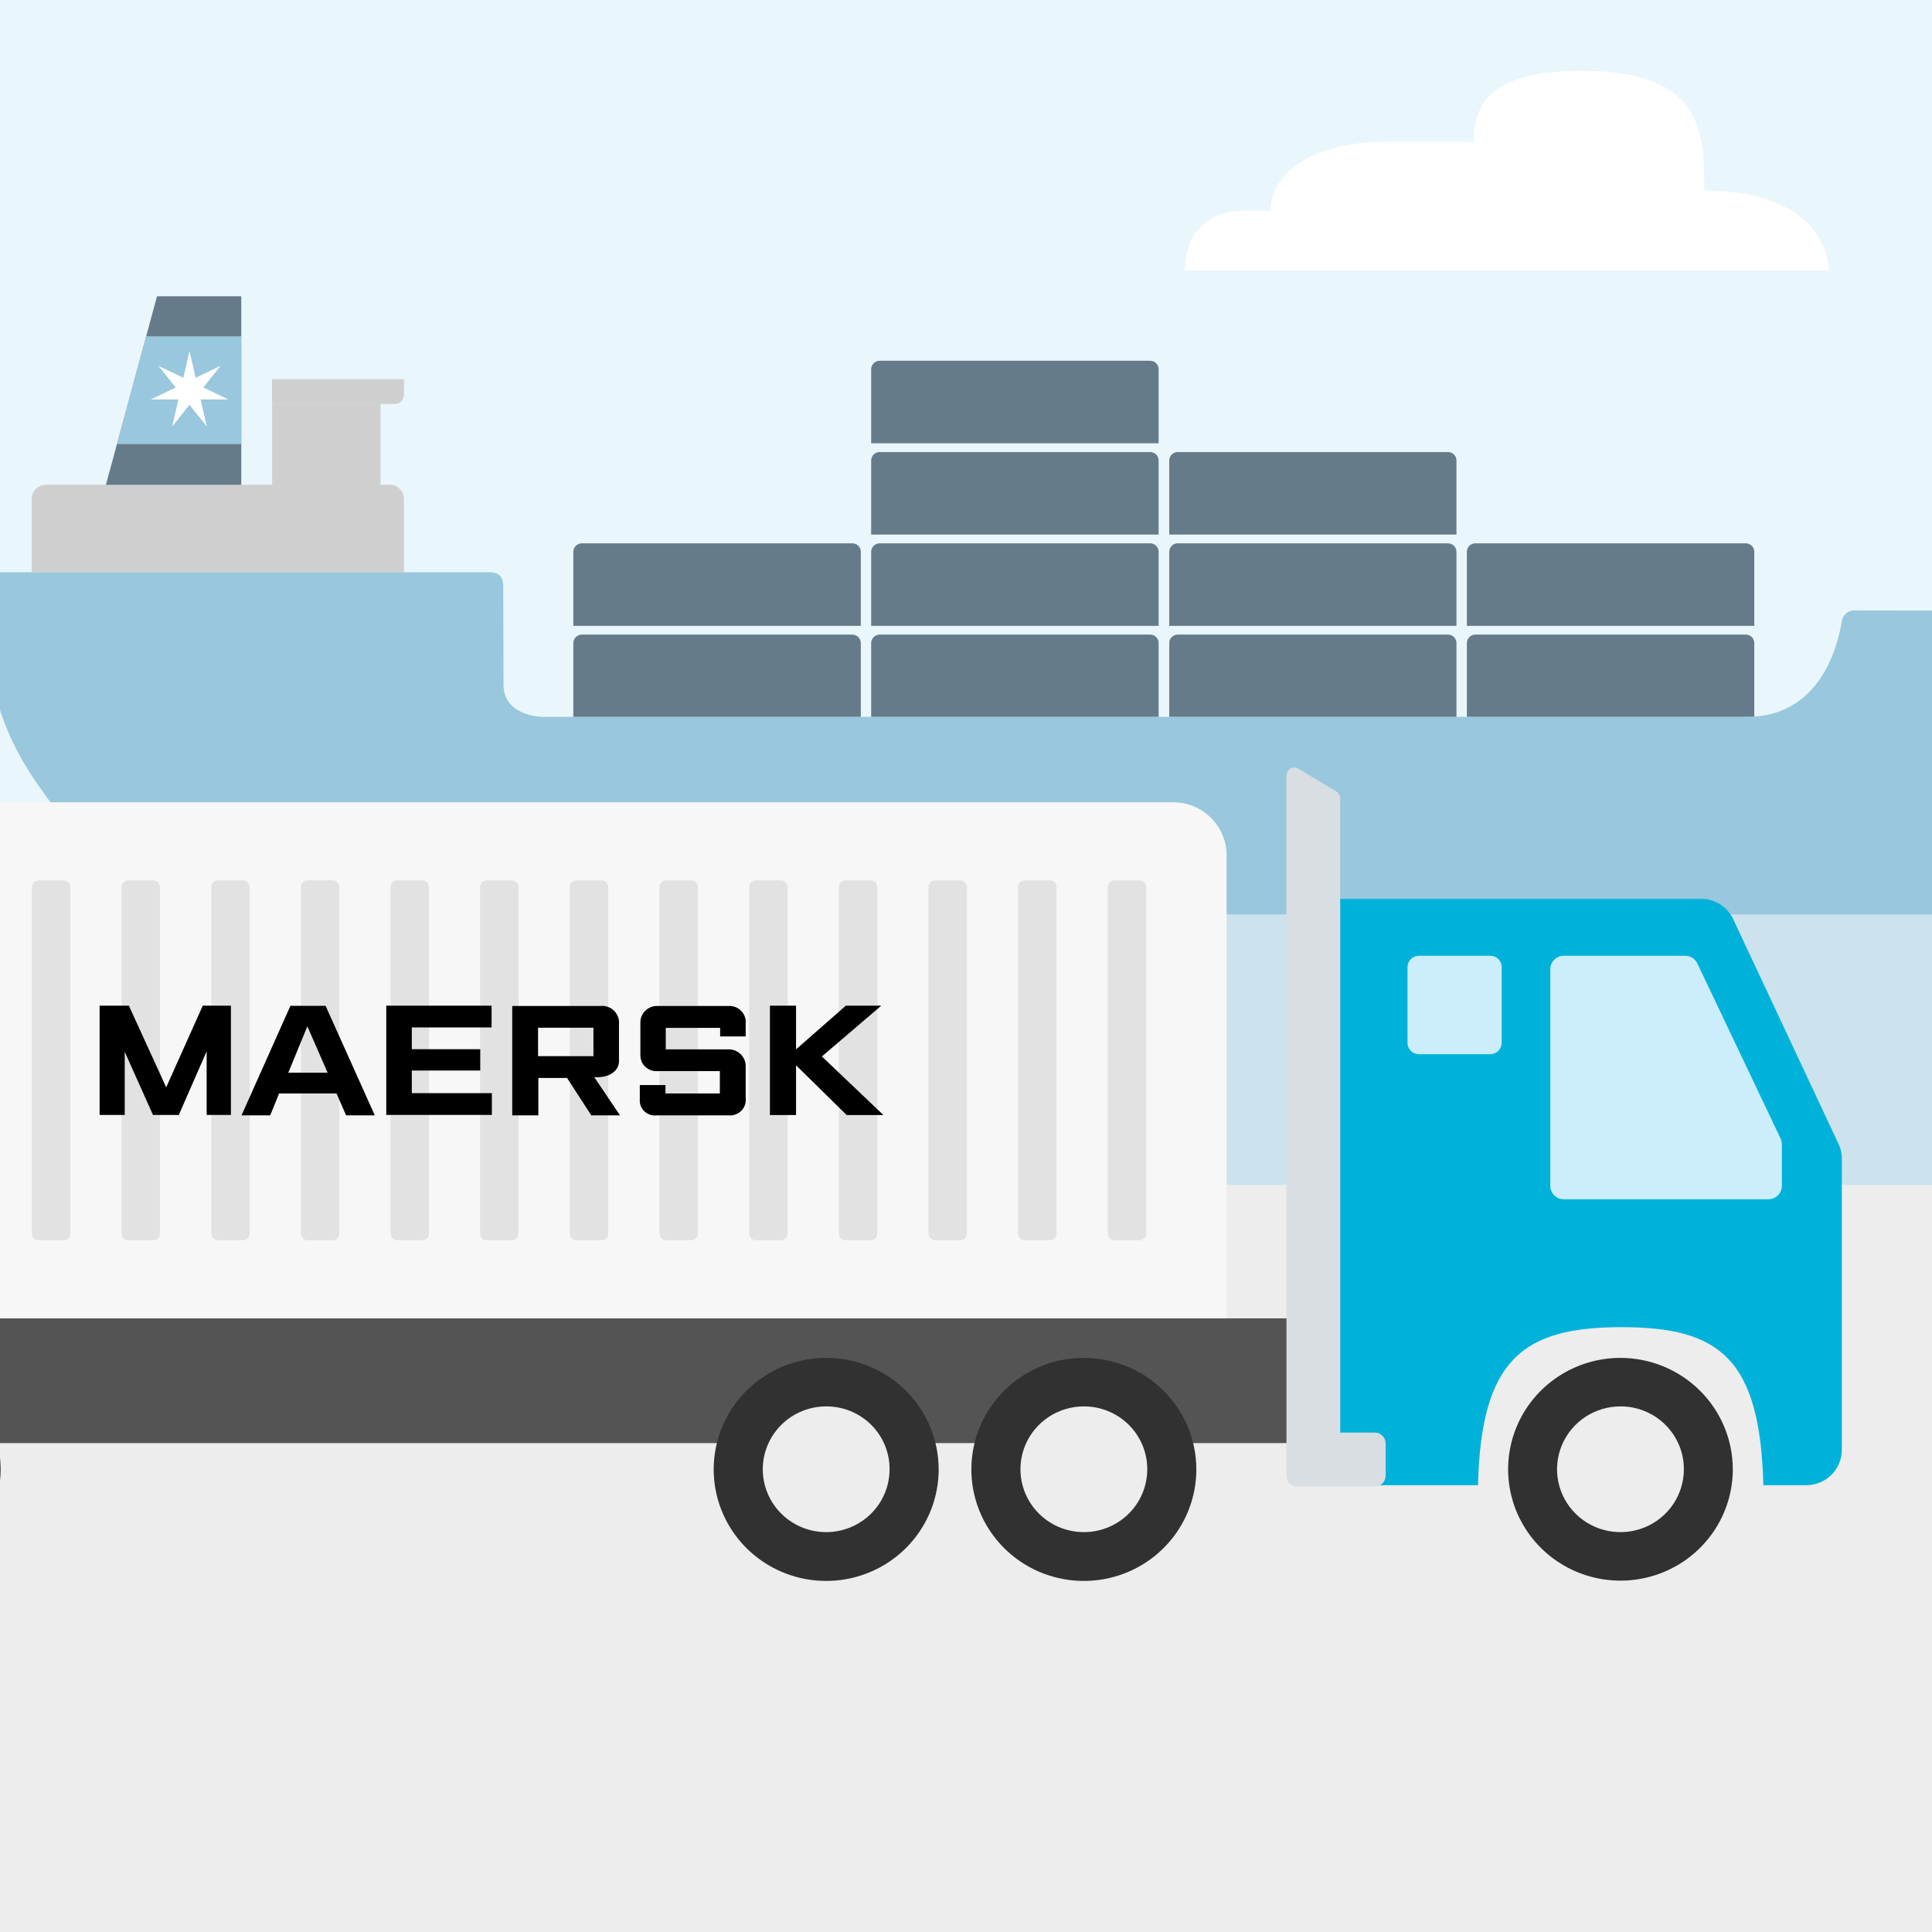
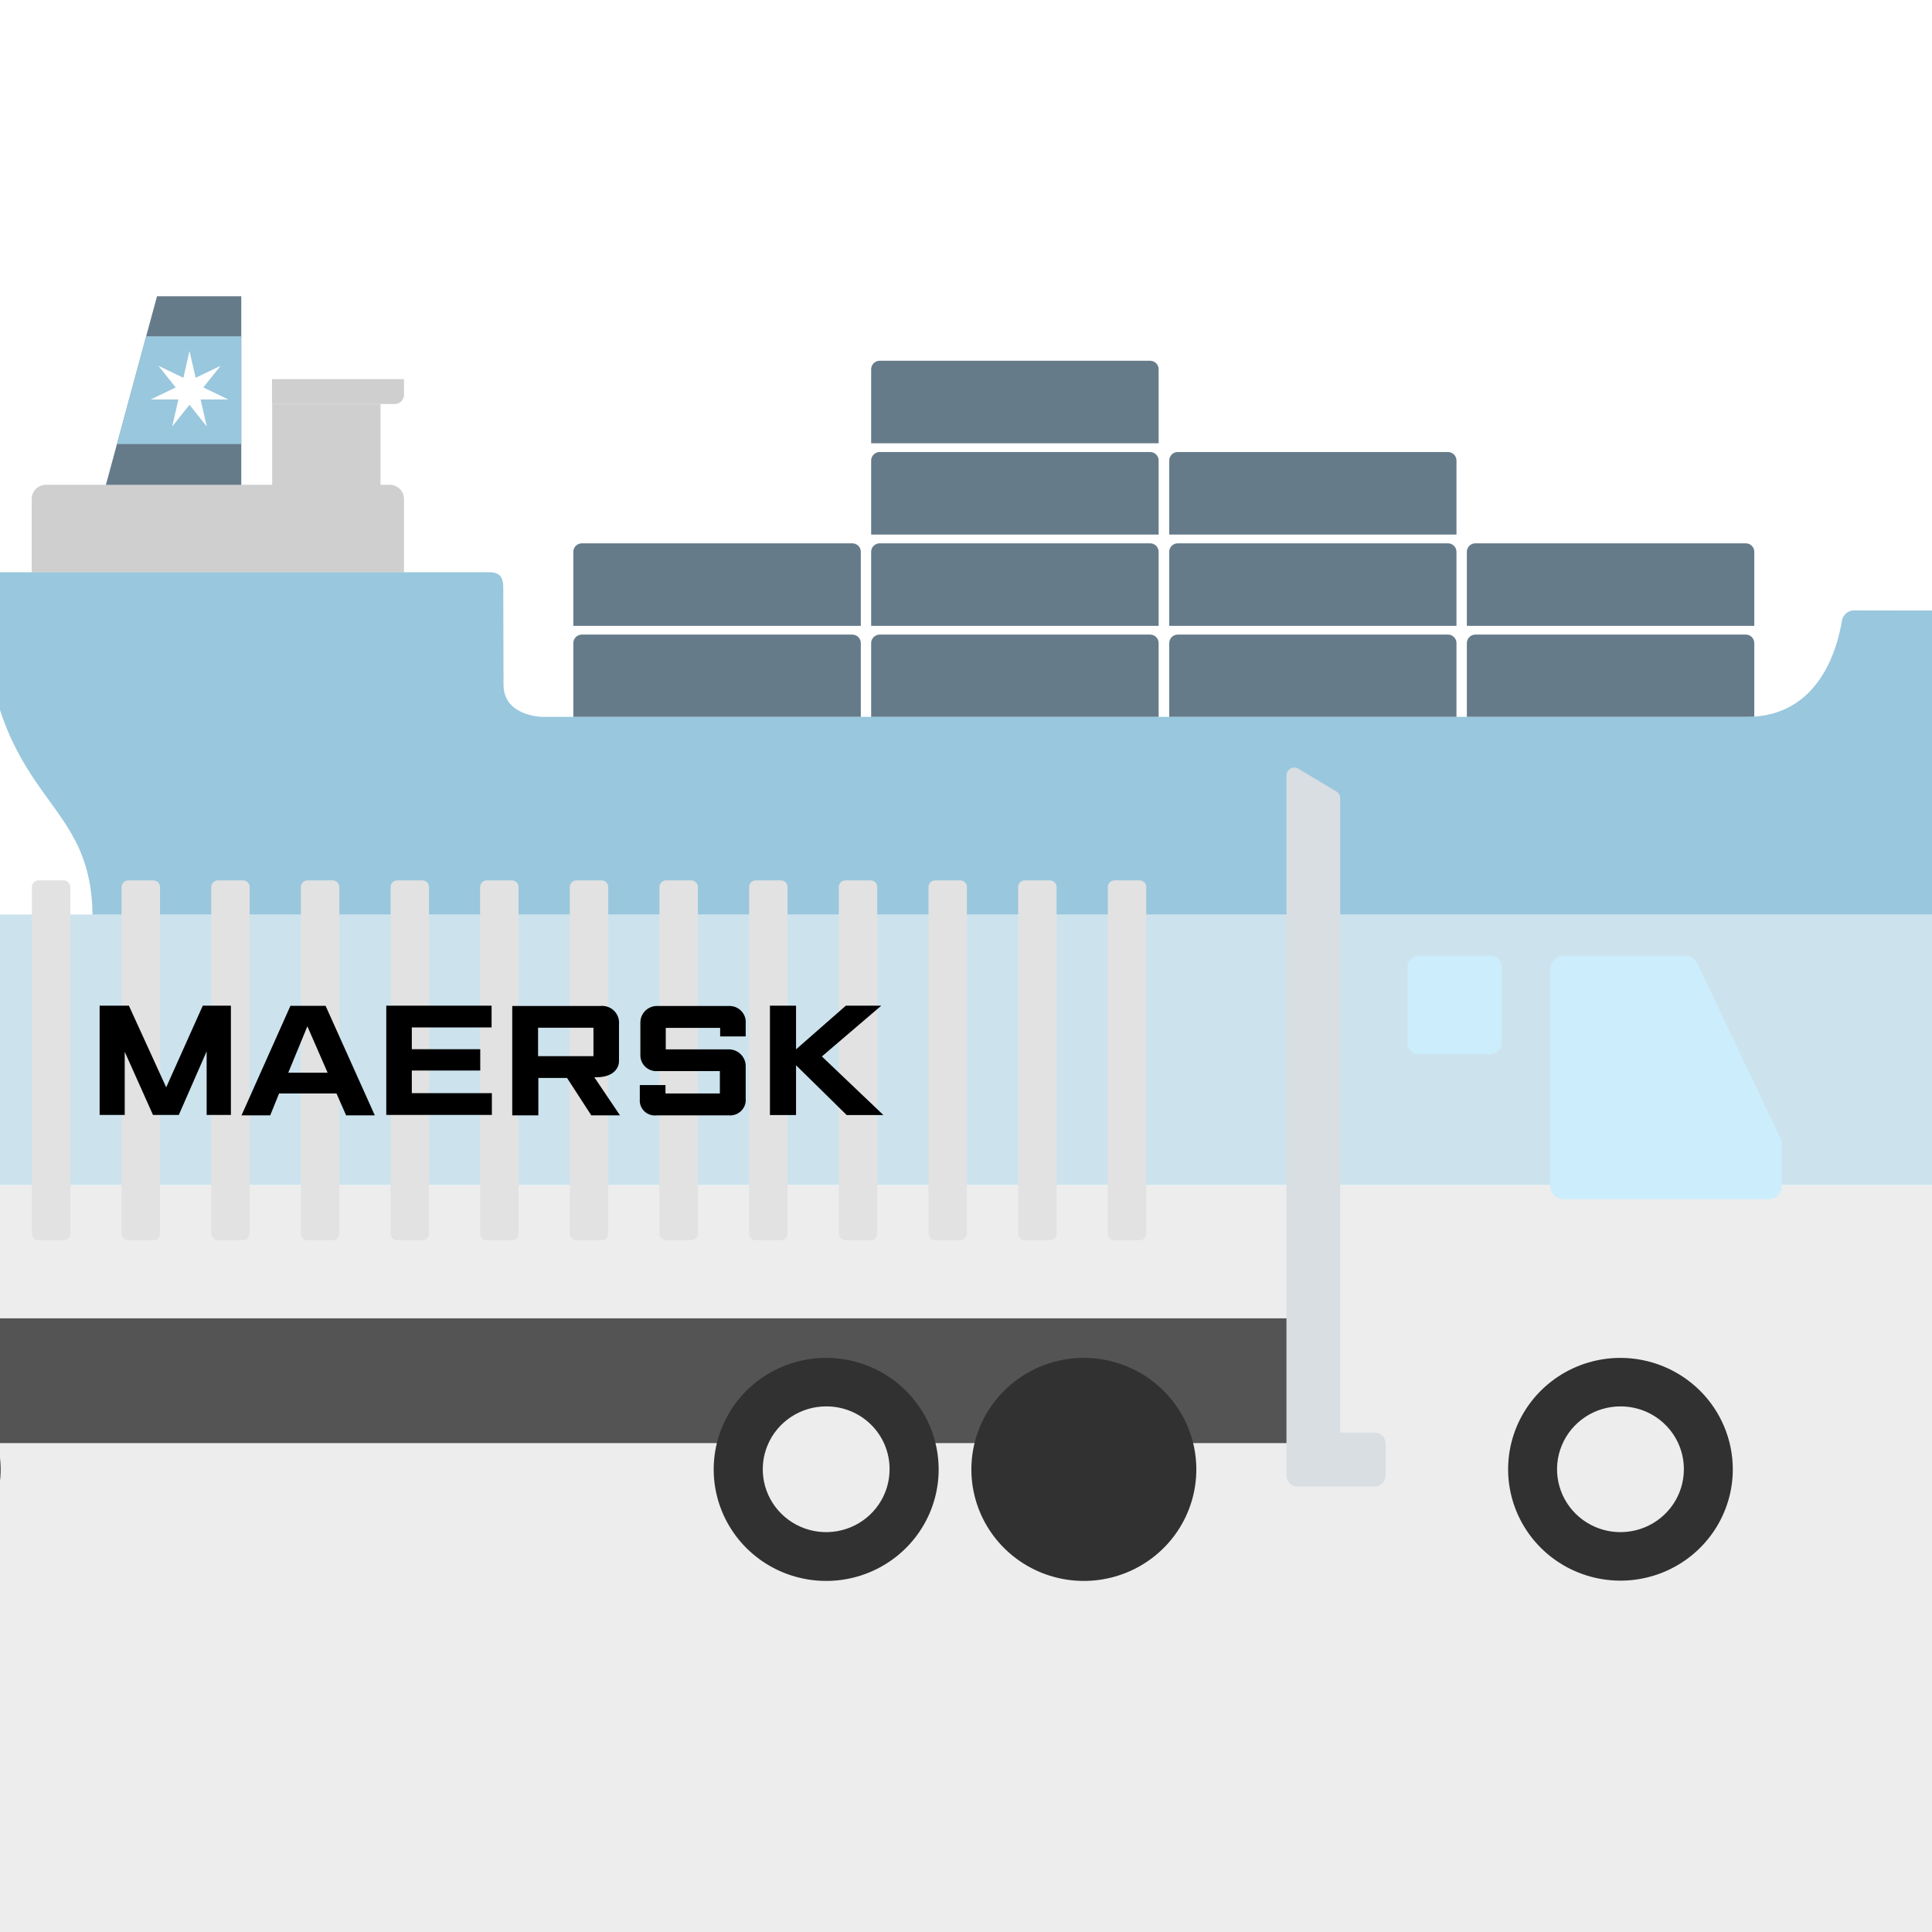
<svg xmlns="http://www.w3.org/2000/svg" width="300" height="300" viewBox="0 0 300 300" fill="none">
  <rect x="0" y="0" width="300" height="300" fill="#808080" stroke="none" />
  <g clip-path="url(#clip0_18336_7123)">
    <rect width="300" height="300" transform="matrix(-1 0 0 1 300 0)" fill="#F7F7F7" />
    <path d="M0 0H300V294C300 297.314 297.314 300 294 300H6C2.686 300 0 297.314 0 294V0Z" fill="white" />
-     <path d="M0 0H300V294C300 297.314 297.314 300 294 300H6C2.686 300 0 297.314 0 294V0Z" fill="#B5E0F5" fill-opacity="0.3" />
    <path d="M0 184H300V300H0V184Z" fill="#EDEDED" />
    <path d="M37.464 76.956V46H24.38L15.991 76.956H37.464Z" fill="white" />
    <path d="M37.464 76.956V46H24.38L15.991 76.956H37.464Z" fill="#00243D" fill-opacity="0.6" />
    <path d="M135.271 97.184V85.688C135.271 85.513 135.305 85.341 135.372 85.18C135.439 85.02 135.537 84.874 135.661 84.751C135.784 84.629 135.931 84.531 136.092 84.466C136.253 84.4 136.425 84.366 136.599 84.368H178.593C178.943 84.368 179.279 84.507 179.527 84.754C179.774 85.002 179.913 85.338 179.913 85.688V97.184H135.271Z" fill="white" />
    <path d="M135.271 97.184V85.688C135.271 85.513 135.305 85.341 135.372 85.18C135.439 85.02 135.537 84.874 135.661 84.751C135.784 84.629 135.931 84.531 136.092 84.466C136.253 84.4 136.425 84.366 136.599 84.368H178.593C178.943 84.368 179.279 84.507 179.527 84.754C179.774 85.002 179.913 85.338 179.913 85.688V97.184H135.271Z" fill="#00243D" fill-opacity="0.6" />
    <path d="M135.271 83.005V71.509C135.273 71.158 135.414 70.822 135.663 70.575C135.912 70.327 136.249 70.189 136.599 70.189H178.593C178.943 70.189 179.279 70.328 179.527 70.575C179.774 70.823 179.913 71.159 179.913 71.509V83.005H135.271Z" fill="white" />
    <path d="M135.271 83.005V71.509C135.273 71.158 135.414 70.822 135.663 70.575C135.912 70.327 136.249 70.189 136.599 70.189H178.593C178.943 70.189 179.279 70.328 179.527 70.575C179.774 70.823 179.913 71.159 179.913 71.509V83.005H135.271Z" fill="#00243D" fill-opacity="0.6" />
    <path d="M135.271 68.835V57.338C135.273 56.987 135.414 56.651 135.663 56.404C135.912 56.157 136.249 56.018 136.599 56.018H178.593C178.943 56.018 179.279 56.157 179.527 56.405C179.774 56.652 179.913 56.988 179.913 57.338V68.835H135.271Z" fill="white" />
    <path d="M135.271 68.835V57.338C135.273 56.987 135.414 56.651 135.663 56.404C135.912 56.157 136.249 56.018 136.599 56.018H178.593C178.943 56.018 179.279 56.157 179.527 56.405C179.774 56.652 179.913 56.988 179.913 57.338V68.835H135.271Z" fill="#00243D" fill-opacity="0.6" />
    <path d="M89.026 111.355V99.858C89.026 99.508 89.165 99.172 89.412 98.925C89.66 98.677 89.996 98.538 90.346 98.538H132.339C132.69 98.538 133.027 98.677 133.276 98.924C133.525 99.172 133.666 99.507 133.668 99.858V111.355H89.026Z" fill="white" />
    <path d="M89.026 111.355V99.858C89.026 99.508 89.165 99.172 89.412 98.925C89.66 98.677 89.996 98.538 90.346 98.538H132.339C132.69 98.538 133.027 98.677 133.276 98.924C133.525 99.172 133.666 99.507 133.668 99.858V111.355H89.026Z" fill="#00243D" fill-opacity="0.6" />
    <path d="M89.026 97.184V85.688C89.026 85.338 89.165 85.002 89.412 84.754C89.66 84.507 89.996 84.368 90.346 84.368H132.339C132.513 84.366 132.686 84.4 132.847 84.466C133.008 84.531 133.155 84.629 133.278 84.751C133.402 84.874 133.5 85.02 133.567 85.18C133.633 85.341 133.668 85.513 133.668 85.688V97.184H89.026Z" fill="white" />
    <path d="M89.026 97.184V85.688C89.026 85.338 89.165 85.002 89.412 84.754C89.66 84.507 89.996 84.368 90.346 84.368H132.339C132.513 84.366 132.686 84.4 132.847 84.466C133.008 84.531 133.155 84.629 133.278 84.751C133.402 84.874 133.5 85.02 133.567 85.18C133.633 85.341 133.668 85.513 133.668 85.688V97.184H89.026Z" fill="#00243D" fill-opacity="0.6" />
    <path d="M135.271 111.355V99.858C135.273 99.507 135.414 99.172 135.663 98.924C135.912 98.677 136.249 98.538 136.599 98.538H178.593C178.943 98.538 179.279 98.677 179.527 98.925C179.774 99.172 179.913 99.508 179.913 99.858V111.355H135.271Z" fill="white" />
    <path d="M135.271 111.355V99.858C135.273 99.507 135.414 99.172 135.663 98.924C135.912 98.677 136.249 98.538 136.599 98.538H178.593C178.943 98.538 179.279 98.677 179.527 98.925C179.774 99.172 179.913 99.508 179.913 99.858V111.355H135.271Z" fill="#00243D" fill-opacity="0.6" />
-     <path d="M181.559 97.184V85.688C181.558 85.514 181.591 85.342 181.657 85.181C181.723 85.02 181.82 84.874 181.943 84.752C182.066 84.629 182.212 84.532 182.373 84.466C182.533 84.4 182.706 84.366 182.879 84.368H224.839C225.19 84.368 225.525 84.507 225.773 84.754C226.02 85.002 226.16 85.338 226.16 85.688V97.184H181.559Z" fill="white" />
    <path d="M181.559 97.184V85.688C181.558 85.514 181.591 85.342 181.657 85.181C181.723 85.02 181.82 84.874 181.943 84.752C182.066 84.629 182.212 84.532 182.373 84.466C182.533 84.4 182.706 84.366 182.879 84.368H224.839C225.19 84.368 225.525 84.507 225.773 84.754C226.02 85.002 226.16 85.338 226.16 85.688V97.184H181.559Z" fill="#00243D" fill-opacity="0.6" />
    <path d="M227.772 97.184V85.688C227.772 85.338 227.911 85.002 228.159 84.754C228.406 84.507 228.742 84.367 229.092 84.367H271.086C271.436 84.367 271.771 84.507 272.019 84.754C272.267 85.002 272.406 85.338 272.406 85.688V97.184H227.772Z" fill="white" />
    <path d="M227.772 97.184V85.688C227.772 85.338 227.911 85.002 228.159 84.754C228.406 84.507 228.742 84.367 229.092 84.367H271.086C271.436 84.367 271.771 84.507 272.019 84.754C272.267 85.002 272.406 85.338 272.406 85.688V97.184H227.772Z" fill="#00243D" fill-opacity="0.6" />
    <path d="M181.559 83.005V71.509C181.559 71.159 181.698 70.823 181.946 70.575C182.193 70.328 182.529 70.189 182.879 70.189H224.839C225.19 70.189 225.525 70.328 225.773 70.575C226.02 70.823 226.16 71.159 226.16 71.509V83.005H181.559Z" fill="white" />
    <path d="M181.559 83.005V71.509C181.559 71.159 181.698 70.823 181.946 70.575C182.193 70.328 182.529 70.189 182.879 70.189H224.839C225.19 70.189 225.525 70.328 225.773 70.575C226.02 70.823 226.16 71.159 226.16 71.509V83.005H181.559Z" fill="#00243D" fill-opacity="0.6" />
    <path d="M181.559 111.355V99.858C181.559 99.508 181.698 99.172 181.946 98.925C182.193 98.677 182.529 98.538 182.879 98.538H224.839C225.19 98.538 225.525 98.677 225.773 98.925C226.02 99.172 226.16 99.508 226.16 99.858V111.355H181.559Z" fill="white" />
    <path d="M181.559 111.355V99.858C181.559 99.508 181.698 99.172 181.946 98.925C182.193 98.677 182.529 98.538 182.879 98.538H224.839C225.19 98.538 225.525 98.677 225.773 98.925C226.02 99.172 226.16 99.508 226.16 99.858V111.355H181.559Z" fill="#00243D" fill-opacity="0.6" />
    <path d="M227.772 111.355V99.858C227.772 99.508 227.911 99.172 228.159 98.925C228.406 98.677 228.742 98.538 229.092 98.538H271.086C271.436 98.538 271.771 98.677 272.019 98.925C272.267 99.172 272.406 99.508 272.406 99.858V111.355H227.772Z" fill="white" />
    <path d="M227.772 111.355V99.858C227.772 99.508 227.911 99.172 228.159 98.925C228.406 98.677 228.742 98.538 229.092 98.538H271.086C271.436 98.538 271.771 98.677 272.019 98.925C272.267 99.172 272.406 99.508 272.406 99.858V111.355H227.772Z" fill="#00243D" fill-opacity="0.6" />
    <path d="M42.26 76.965H59.087V62.744H42.26V76.965Z" fill="#CFCFCF" />
    <path d="M4.919 90.717V77.483C4.919 76.898 5.152 76.337 5.565 75.923C5.979 75.509 6.54 75.277 7.125 75.277H60.523C61.109 75.277 61.67 75.509 62.083 75.923C62.497 76.337 62.729 76.898 62.729 77.483V90.743L4.919 90.717Z" fill="#CFCFCF" />
    <path d="M61.286 62.736H42.236V58.876H62.731V61.315C62.731 61.504 62.694 61.691 62.621 61.865C62.548 62.039 62.441 62.196 62.306 62.329C62.172 62.461 62.012 62.565 61.837 62.635C61.662 62.705 61.474 62.739 61.286 62.736Z" fill="#CFCFCF" />
    <path d="M18.164 68.935H37.464V52.242H22.692L18.164 68.935Z" fill="white" />
    <path d="M18.164 68.935H37.464V52.242H22.692L18.164 68.935Z" fill="#0073AB" fill-opacity="0.4" />
    <path d="M27.28 60.162L24.614 56.82L24.623 56.812L28.474 58.667L29.419 54.506H29.427L30.379 58.667L34.231 56.812L34.239 56.82L31.574 60.162L35.418 62.017V62.025H31.148L32.101 66.186L32.084 66.195L29.427 62.852L26.762 66.195L26.753 66.186L27.697 62.025H23.436V62.017L27.28 60.162Z" fill="white" />
    <path d="M78.146 91.152C78.146 95.004 78.188 102.766 78.188 106.342C78.188 111.196 84.129 111.313 84.129 111.313H271.287C282.575 111.313 285.366 100.451 286.017 96.332C286.118 95.845 286.401 95.415 286.807 95.128C287.213 94.841 287.714 94.719 288.206 94.787L363.688 94.895L334.018 124.272C341.831 127.364 345.95 133.981 345.95 142.52H14.371C14.371 121.791 -2.557 125.893 -3 88.854H75.974C77.687 88.854 78.13 89.74 78.146 91.127" fill="white" />
    <path d="M78.146 91.152C78.146 95.004 78.188 102.766 78.188 106.342C78.188 111.196 84.129 111.313 84.129 111.313H271.287C282.575 111.313 285.366 100.451 286.017 96.332C286.118 95.845 286.401 95.415 286.807 95.128C287.213 94.841 287.714 94.719 288.206 94.787L363.688 94.895L334.018 124.272C341.831 127.364 345.95 133.981 345.95 142.52H14.371C14.371 121.791 -2.557 125.893 -3 88.854H75.974C77.687 88.854 78.13 89.74 78.146 91.127" fill="#0073AB" fill-opacity="0.4" />
    <path d="M0 142H300V184H0V142Z" fill="white" />
    <path d="M0 142H300V184H0V142Z" fill="#0073AB" fill-opacity="0.2" />
    <path d="M284 42H184C184 37.176 186.431 32.694 193.725 32.694H197.28C197.28 27.875 202.384 22.017 215.369 22.017H228.828C228.828 15.638 232.062 11 245.578 11C264.13 11 264.655 19.918 264.655 29.612C284.268 29.607 284 42 284 42Z" fill="white" />
    <path d="M200.65 204.711H-99V224.083H200.65V204.711Z" fill="#545454" />
-     <path d="M285.376 177.389L269.135 142.732C268.693 141.789 267.989 140.991 267.105 140.431C266.221 139.871 265.194 139.574 264.145 139.574H206.22C204.762 139.58 203.366 140.156 202.335 141.178C201.304 142.2 200.723 143.584 200.717 145.029V230.621H229.501C229.991 211.073 236.474 206.081 251.78 206.081C267.085 206.081 273.301 210.985 273.814 230.621H280.497C281.959 230.615 283.358 230.035 284.39 229.009C285.421 227.982 286 226.592 286 225.143V179.686C285.963 178.884 285.75 178.1 285.376 177.389Z" fill="#00B2D9" />
-     <path d="M190.468 204.711V132.836C190.471 131.753 190.259 130.679 189.842 129.677C189.426 128.675 188.814 127.764 188.042 126.996C187.27 126.229 186.353 125.62 185.344 125.205C184.334 124.789 183.252 124.575 182.158 124.575H-82.736C-83.831 124.573 -84.916 124.784 -85.928 125.198C-86.941 125.612 -87.86 126.221 -88.635 126.989C-89.409 127.756 -90.022 128.668 -90.44 129.672C-90.858 130.675 -91.071 131.751 -91.069 132.836V204.711H190.468Z" fill="#F7F7F7" />
    <path d="M9.876 136.702H5.999C5.421 136.702 4.952 137.167 4.952 137.74V191.547C4.952 192.12 5.421 192.585 5.999 192.585H9.876C10.454 192.585 10.923 192.12 10.923 191.547V137.74C10.923 137.167 10.454 136.702 9.876 136.702Z" fill="#E2E2E2" />
    <path d="M23.8 136.702H19.924C19.345 136.702 18.877 137.167 18.877 137.74V191.547C18.877 192.12 19.345 192.585 19.924 192.585H23.8C24.378 192.585 24.847 192.12 24.847 191.547V137.74C24.847 137.167 24.378 136.702 23.8 136.702Z" fill="#E2E2E2" />
    <path d="M37.724 136.702H33.847C33.269 136.702 32.8 137.167 32.8 137.74V191.547C32.8 192.12 33.269 192.585 33.847 192.585H37.724C38.302 192.585 38.771 192.12 38.771 191.547V137.74C38.771 137.167 38.302 136.702 37.724 136.702Z" fill="#E2E2E2" />
    <path d="M51.649 136.702H47.772C47.194 136.702 46.725 137.167 46.725 137.74V191.547C46.725 192.12 47.194 192.585 47.772 192.585H51.649C52.227 192.585 52.696 192.12 52.696 191.547V137.74C52.696 137.167 52.227 136.702 51.649 136.702Z" fill="#E2E2E2" />
    <path d="M65.573 136.702H61.697C61.118 136.702 60.649 137.167 60.649 137.74V191.547C60.649 192.12 61.118 192.585 61.697 192.585H65.573C66.151 192.585 66.62 192.12 66.62 191.547V137.74C66.62 137.167 66.151 136.702 65.573 136.702Z" fill="#E2E2E2" />
    <path d="M79.475 136.702H75.599C75.02 136.702 74.552 137.167 74.552 137.74V191.547C74.552 192.12 75.02 192.585 75.599 192.585H79.475C80.054 192.585 80.522 192.12 80.522 191.547V137.74C80.522 137.167 80.054 136.702 79.475 136.702Z" fill="#E2E2E2" />
    <path d="M93.399 136.702H89.522C88.944 136.702 88.475 137.167 88.475 137.74V191.547C88.475 192.12 88.944 192.585 89.522 192.585H93.399C93.977 192.585 94.446 192.12 94.446 191.547V137.74C94.446 137.167 93.977 136.702 93.399 136.702Z" fill="#E2E2E2" />
    <path d="M107.323 136.702H103.447C102.868 136.702 102.4 137.167 102.4 137.74V191.547C102.4 192.12 102.868 192.585 103.447 192.585H107.323C107.901 192.585 108.37 192.12 108.37 191.547V137.74C108.37 137.167 107.901 136.702 107.323 136.702Z" fill="#E2E2E2" />
    <path d="M121.248 136.702H117.372C116.793 136.702 116.324 137.167 116.324 137.74V191.547C116.324 192.12 116.793 192.585 117.372 192.585H121.248C121.826 192.585 122.295 192.12 122.295 191.547V137.74C122.295 137.167 121.826 136.702 121.248 136.702Z" fill="#E2E2E2" />
    <path d="M135.173 136.702H131.296C130.718 136.702 130.249 137.167 130.249 137.74V191.547C130.249 192.12 130.718 192.585 131.296 192.585H135.173C135.751 192.585 136.22 192.12 136.22 191.547V137.74C136.22 137.167 135.751 136.702 135.173 136.702Z" fill="#E2E2E2" />
    <path d="M149.097 136.702H145.221C144.643 136.702 144.174 137.167 144.174 137.74V191.547C144.174 192.12 144.643 192.585 145.221 192.585H149.097C149.676 192.585 150.144 192.12 150.144 191.547V137.74C150.144 137.167 149.676 136.702 149.097 136.702Z" fill="#E2E2E2" />
    <path d="M163.019 136.702H159.142C158.564 136.702 158.095 137.167 158.095 137.74V191.547C158.095 192.12 158.564 192.585 159.142 192.585H163.019C163.597 192.585 164.066 192.12 164.066 191.547V137.74C164.066 137.167 163.597 136.702 163.019 136.702Z" fill="#E2E2E2" />
    <path d="M176.944 136.702H173.067C172.489 136.702 172.02 137.167 172.02 137.74V191.547C172.02 192.12 172.489 192.585 173.067 192.585H176.944C177.522 192.585 177.991 192.12 177.991 191.547V137.74C177.991 137.167 177.522 136.702 176.944 136.702Z" fill="#E2E2E2" />
    <path d="M15.469 173.125V156.161H20.013L25.806 168.839L31.487 156.161H35.854V173.125H32.088V163.251L27.766 173.125H23.756L19.367 163.317V173.125H15.469Z" fill="black" />
    <path d="M41.958 173.192H37.502L45.099 156.184H50.558L58.199 173.192H53.744L52.251 169.79H43.339L41.958 173.192ZM50.87 166.565L47.728 159.365L44.765 166.565H50.87Z" fill="black" />
    <path d="M59.98 173.125V156.161H76.333V159.54H63.946V162.92H74.573V166.233H63.946V169.745H76.377V173.125H59.98Z" fill="black" />
    <path d="M79.541 173.192V156.206H93.242C93.629 156.168 94.019 156.216 94.385 156.346C94.751 156.476 95.084 156.684 95.359 156.957C95.634 157.229 95.844 157.559 95.975 157.922C96.106 158.285 96.154 158.672 96.116 159.055V164.776C96.116 166.079 94.958 167.272 92.685 167.272H92.284L96.272 173.192H91.816L88.051 167.383H83.595V173.192H79.541ZM83.551 164.003H92.15V159.585H83.551V164.003Z" fill="black" />
    <path d="M103.336 173.192H101.977C101.63 173.236 101.279 173.202 100.947 173.094C100.616 172.986 100.313 172.806 100.061 172.566C99.809 172.327 99.614 172.035 99.49 171.711C99.367 171.387 99.318 171.04 99.348 170.696V168.487H103.336V169.79H111.779V166.322H102.088C101.747 166.347 101.404 166.301 101.082 166.187C100.759 166.073 100.464 165.895 100.215 165.662C99.966 165.43 99.768 165.148 99.634 164.836C99.5 164.524 99.433 164.188 99.437 163.848V158.812C99.43 158.465 99.496 158.119 99.629 157.797C99.761 157.475 99.959 157.184 100.209 156.94C100.459 156.696 100.756 156.505 101.083 156.379C101.41 156.253 101.76 156.194 102.11 156.206H113.25C113.602 156.201 113.951 156.27 114.274 156.408C114.598 156.546 114.889 156.749 115.128 157.005C115.368 157.261 115.55 157.564 115.664 157.894C115.778 158.225 115.821 158.575 115.789 158.923V160.933H111.824V159.607H103.38V162.943H113.049C113.415 162.927 113.78 162.987 114.122 163.119C114.463 163.252 114.772 163.453 115.03 163.711C115.289 163.969 115.489 164.278 115.62 164.617C115.751 164.956 115.808 165.319 115.789 165.682V170.541C115.828 170.896 115.785 171.256 115.666 171.593C115.546 171.93 115.353 172.237 115.099 172.491C114.845 172.745 114.537 172.939 114.198 173.06C113.859 173.182 113.497 173.226 113.138 173.192H103.336Z" fill="black" />
    <path d="M119.555 173.147V156.161H123.61V162.942L131.341 156.161H136.843L127.62 164.046L137.178 173.147H131.474L123.61 165.416V173.147H119.555Z" fill="black" />
    <path d="M231.416 148.409H220.321C219.349 148.409 218.561 149.19 218.561 150.154V161.949C218.561 162.913 219.349 163.694 220.321 163.694H231.416C232.388 163.694 233.176 162.913 233.176 161.949V150.154C233.176 149.19 232.388 148.409 231.416 148.409Z" fill="#CCEDFB" />
    <path d="M0.096 228.147C0.096 231.567 -0.927 234.911 -2.844 237.755C-4.761 240.6 -7.486 242.816 -10.673 244.125C-13.861 245.434 -17.368 245.777 -20.752 245.109C-24.136 244.442 -27.244 242.795 -29.684 240.376C-32.123 237.957 -33.785 234.876 -34.458 231.521C-35.131 228.166 -34.785 224.689 -33.465 221.528C-32.145 218.368 -29.909 215.667 -27.04 213.767C-24.172 211.866 -20.799 210.852 -17.349 210.852C-12.724 210.858 -8.29 212.682 -5.02 215.924C-1.75 219.166 0.09 223.562 0.096 228.147Z" fill="#313131" />
    <path d="M145.755 228.147C145.759 231.574 144.738 234.925 142.82 237.776C140.903 240.627 138.175 242.85 134.983 244.164C131.79 245.477 128.276 245.822 124.886 245.154C121.496 244.487 118.382 242.837 115.937 240.414C113.493 237.991 111.829 234.903 111.156 231.542C110.483 228.181 110.831 224.697 112.155 221.532C113.48 218.367 115.722 215.662 118.598 213.761C121.474 211.86 124.854 210.847 128.31 210.852C132.935 210.858 137.369 212.682 140.639 215.924C143.909 219.166 145.749 223.562 145.755 228.147Z" fill="#313131" />
    <path d="M138.135 228.147C138.135 230.078 137.557 231.967 136.474 233.573C135.391 235.179 133.852 236.43 132.051 237.168C130.25 237.907 128.269 238.099 126.358 237.72C124.448 237.342 122.693 236.41 121.317 235.042C119.941 233.675 119.004 231.933 118.627 230.038C118.25 228.142 118.448 226.179 119.197 224.395C119.945 222.611 121.211 221.088 122.833 220.018C124.455 218.948 126.362 218.379 128.31 218.384C129.603 218.381 130.884 218.631 132.079 219.121C133.273 219.611 134.359 220.33 135.272 221.238C136.185 222.145 136.908 223.223 137.4 224.409C137.891 225.594 138.141 226.865 138.135 228.147Z" fill="#EDEDED" />
    <path d="M185.767 228.147C185.771 231.573 184.75 234.923 182.834 237.774C180.917 240.624 178.191 242.847 175 244.161C171.808 245.476 168.296 245.822 164.906 245.156C161.517 244.49 158.402 242.843 155.957 240.422C153.512 238.001 151.847 234.915 151.171 231.555C150.495 228.196 150.84 224.713 152.161 221.547C153.482 218.381 155.721 215.676 158.594 213.772C161.467 211.868 164.845 210.852 168.3 210.852C172.929 210.852 177.368 212.673 180.643 215.916C183.918 219.159 185.761 223.558 185.767 228.147Z" fill="#313131" />
-     <path d="M178.148 228.147C178.148 230.077 177.57 231.965 176.488 233.571C175.406 235.176 173.868 236.427 172.069 237.166C170.27 237.905 168.29 238.099 166.38 237.722C164.469 237.345 162.715 236.415 161.338 235.05C159.96 233.685 159.023 231.945 158.643 230.051C158.263 228.157 158.458 226.194 159.203 224.41C159.948 222.626 161.21 221.102 162.83 220.029C164.449 218.956 166.353 218.384 168.301 218.384C169.595 218.381 170.876 218.631 172.072 219.121C173.268 219.61 174.355 220.329 175.27 221.237C176.185 222.144 176.91 223.221 177.404 224.407C177.898 225.593 178.151 226.864 178.148 228.147Z" fill="#EDEDED" />
    <path d="M269.069 228.147C269.069 231.567 268.046 234.911 266.129 237.755C264.212 240.6 261.488 242.816 258.3 244.125C255.113 245.434 251.605 245.777 248.221 245.109C244.837 244.442 241.729 242.795 239.289 240.376C236.85 237.957 235.188 234.876 234.515 231.521C233.842 228.166 234.188 224.689 235.508 221.528C236.828 218.368 239.064 215.667 241.933 213.767C244.802 211.866 248.174 210.852 251.624 210.852C256.249 210.858 260.683 212.682 263.953 215.924C267.223 219.166 269.063 223.562 269.069 228.147Z" fill="#313131" />
    <path d="M261.471 228.147C261.471 230.077 260.894 231.965 259.812 233.571C258.73 235.176 257.192 236.427 255.393 237.166C253.593 237.905 251.613 238.099 249.703 237.722C247.793 237.345 246.038 236.415 244.661 235.05C243.284 233.685 242.346 231.945 241.966 230.051C241.586 228.157 241.781 226.194 242.527 224.41C243.272 222.626 244.534 221.102 246.153 220.029C247.773 218.956 249.677 218.384 251.624 218.384C252.918 218.381 254.2 218.631 255.396 219.121C256.592 219.61 257.679 220.329 258.594 221.237C259.509 222.144 260.234 223.221 260.728 224.407C261.222 225.593 261.474 226.864 261.471 228.147Z" fill="#EDEDED" />
    <path d="M274.726 186.224H242.823C242.268 186.224 241.735 186.005 241.342 185.615C240.95 185.226 240.729 184.698 240.729 184.147V150.485C240.729 149.934 240.95 149.406 241.342 149.017C241.735 148.627 242.268 148.409 242.823 148.409H261.671C262.069 148.406 262.459 148.517 262.795 148.729C263.131 148.941 263.398 149.243 263.565 149.601L276.486 176.792C276.618 177.06 276.687 177.355 276.687 177.653V184.236C276.666 184.749 276.454 185.236 276.092 185.603C275.73 185.97 275.243 186.191 274.726 186.224Z" fill="#CCEDFB" />
    <path d="M215.16 224.15V229.139C215.16 229.589 214.984 230.02 214.672 230.338C214.36 230.657 213.937 230.835 213.496 230.836H201.425C200.983 230.836 200.56 230.657 200.248 230.339C199.936 230.021 199.76 229.589 199.76 229.139V120.432C199.76 119.47 200.786 118.871 201.6 119.359L207.506 122.899C207.879 123.123 208.108 123.531 208.108 123.971V222.452H213.496C213.937 222.453 214.361 222.631 214.673 222.95C214.985 223.268 215.16 223.7 215.16 224.15Z" fill="#D9DEE2" />
  </g>
  <defs>
    <clipPath id="clip0_18336_7123">
      <rect width="300" height="300" fill="white" transform="matrix(-1 0 0 1 300 0)" />
    </clipPath>
  </defs>
</svg>